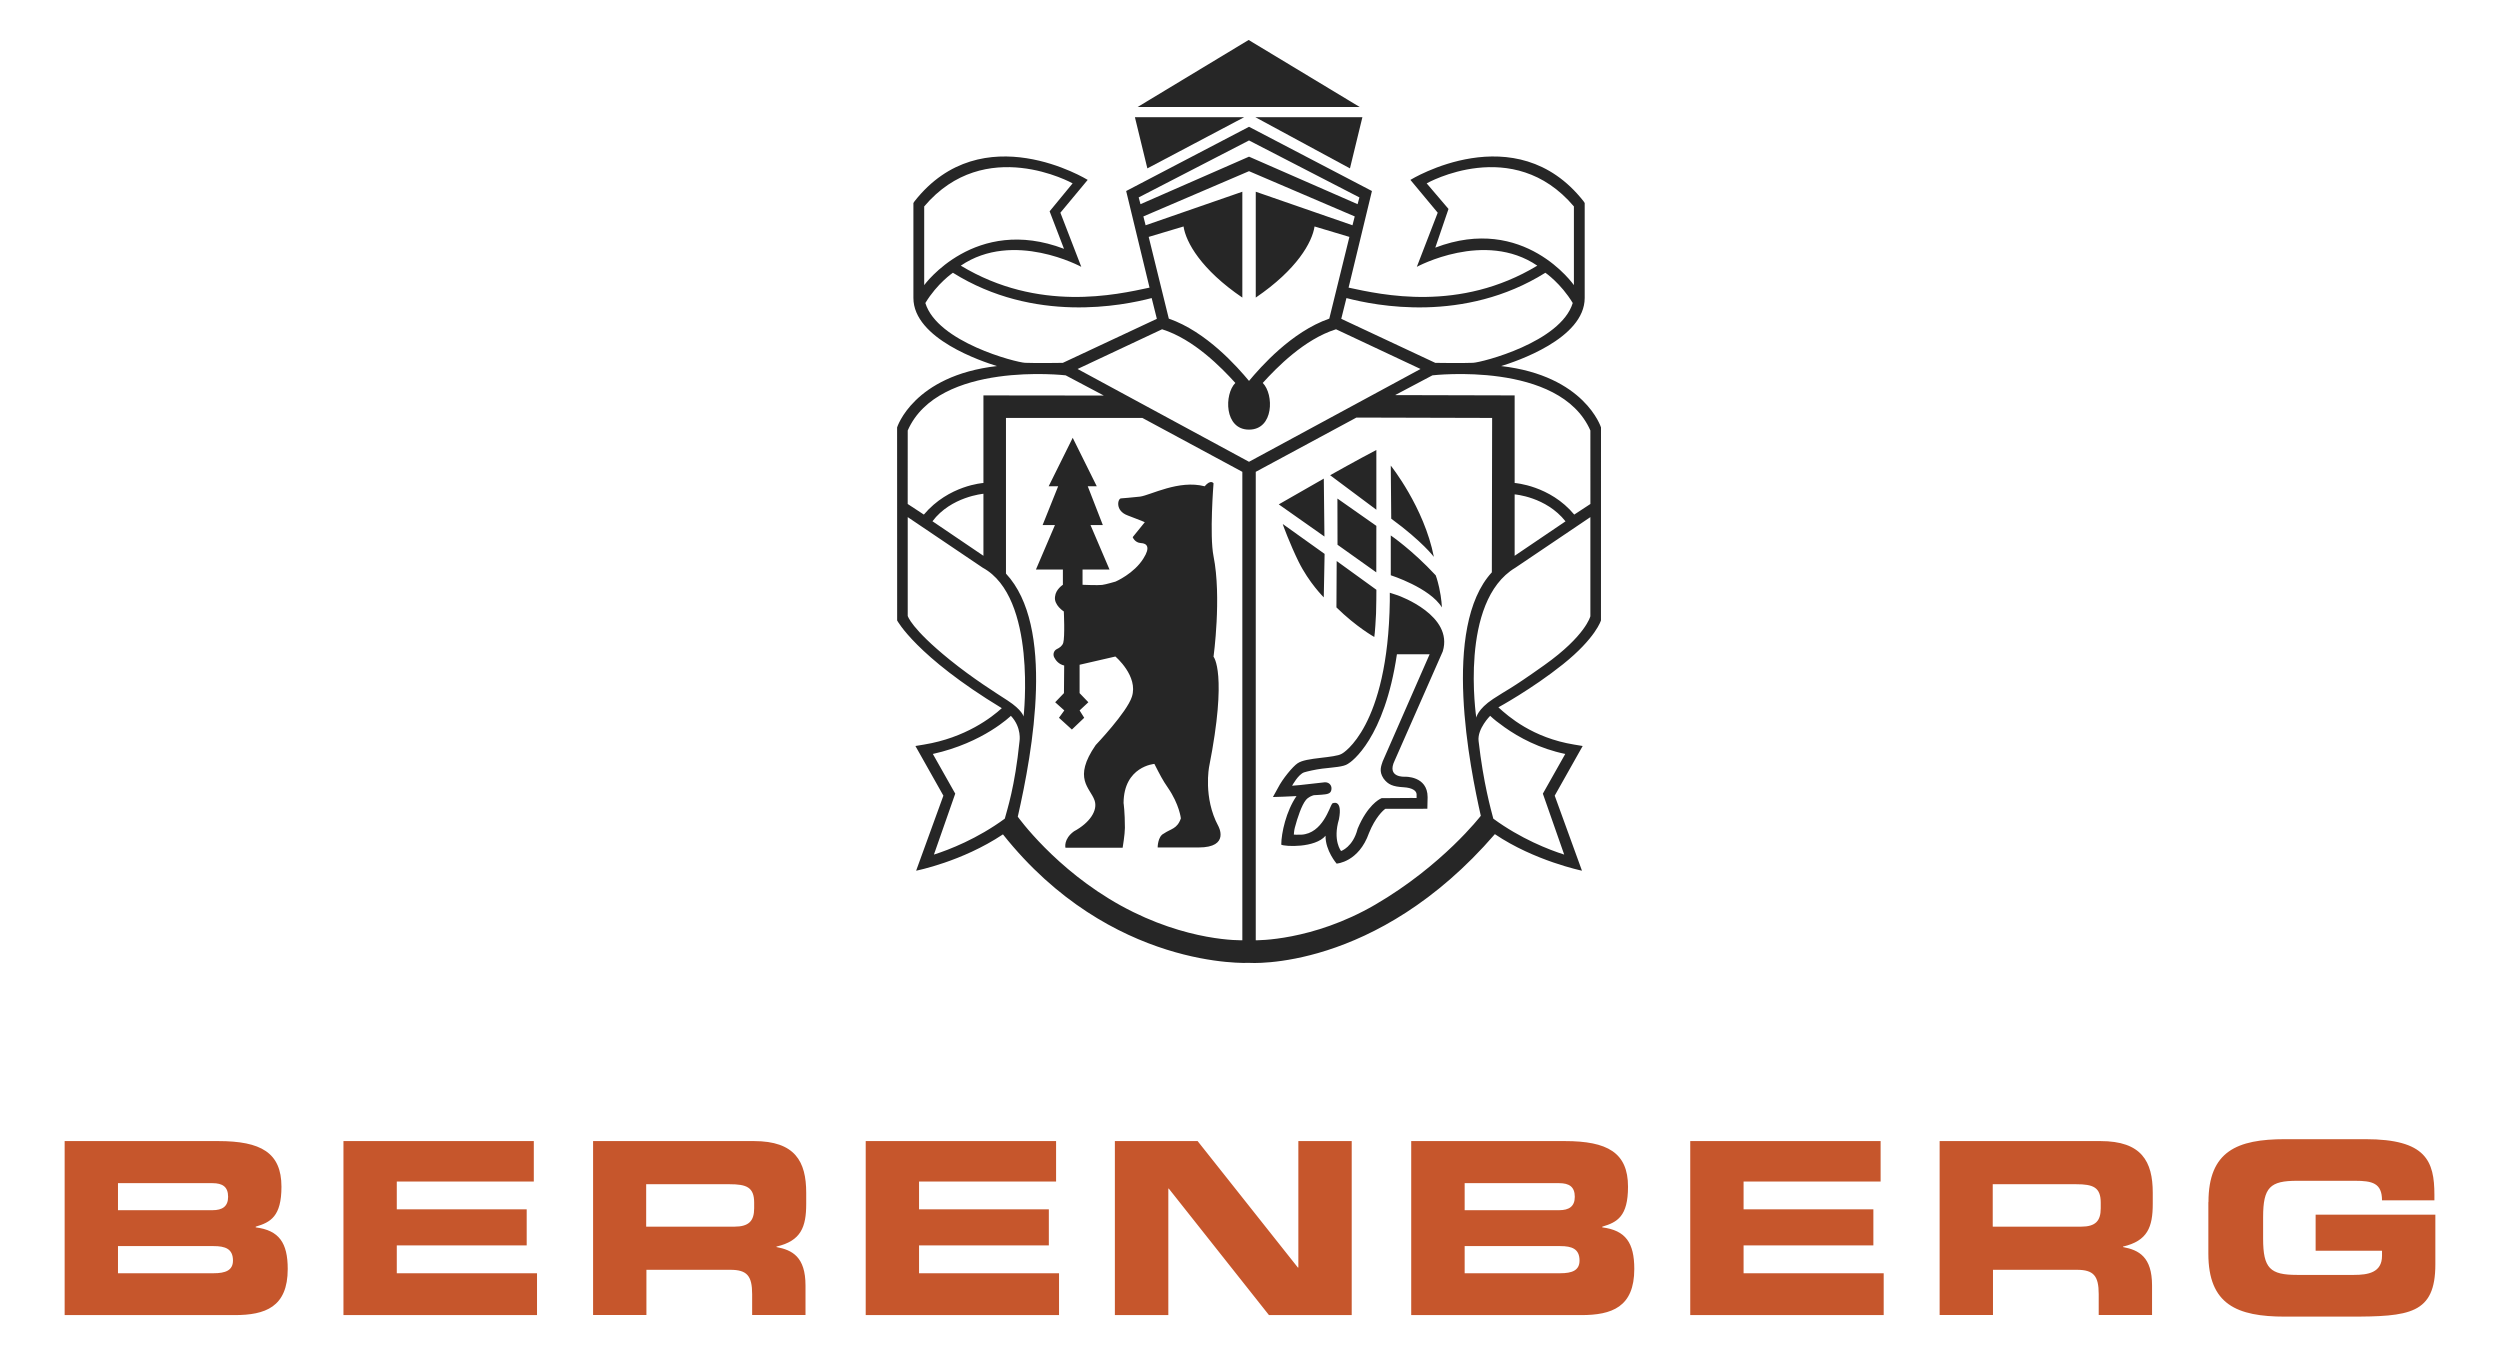
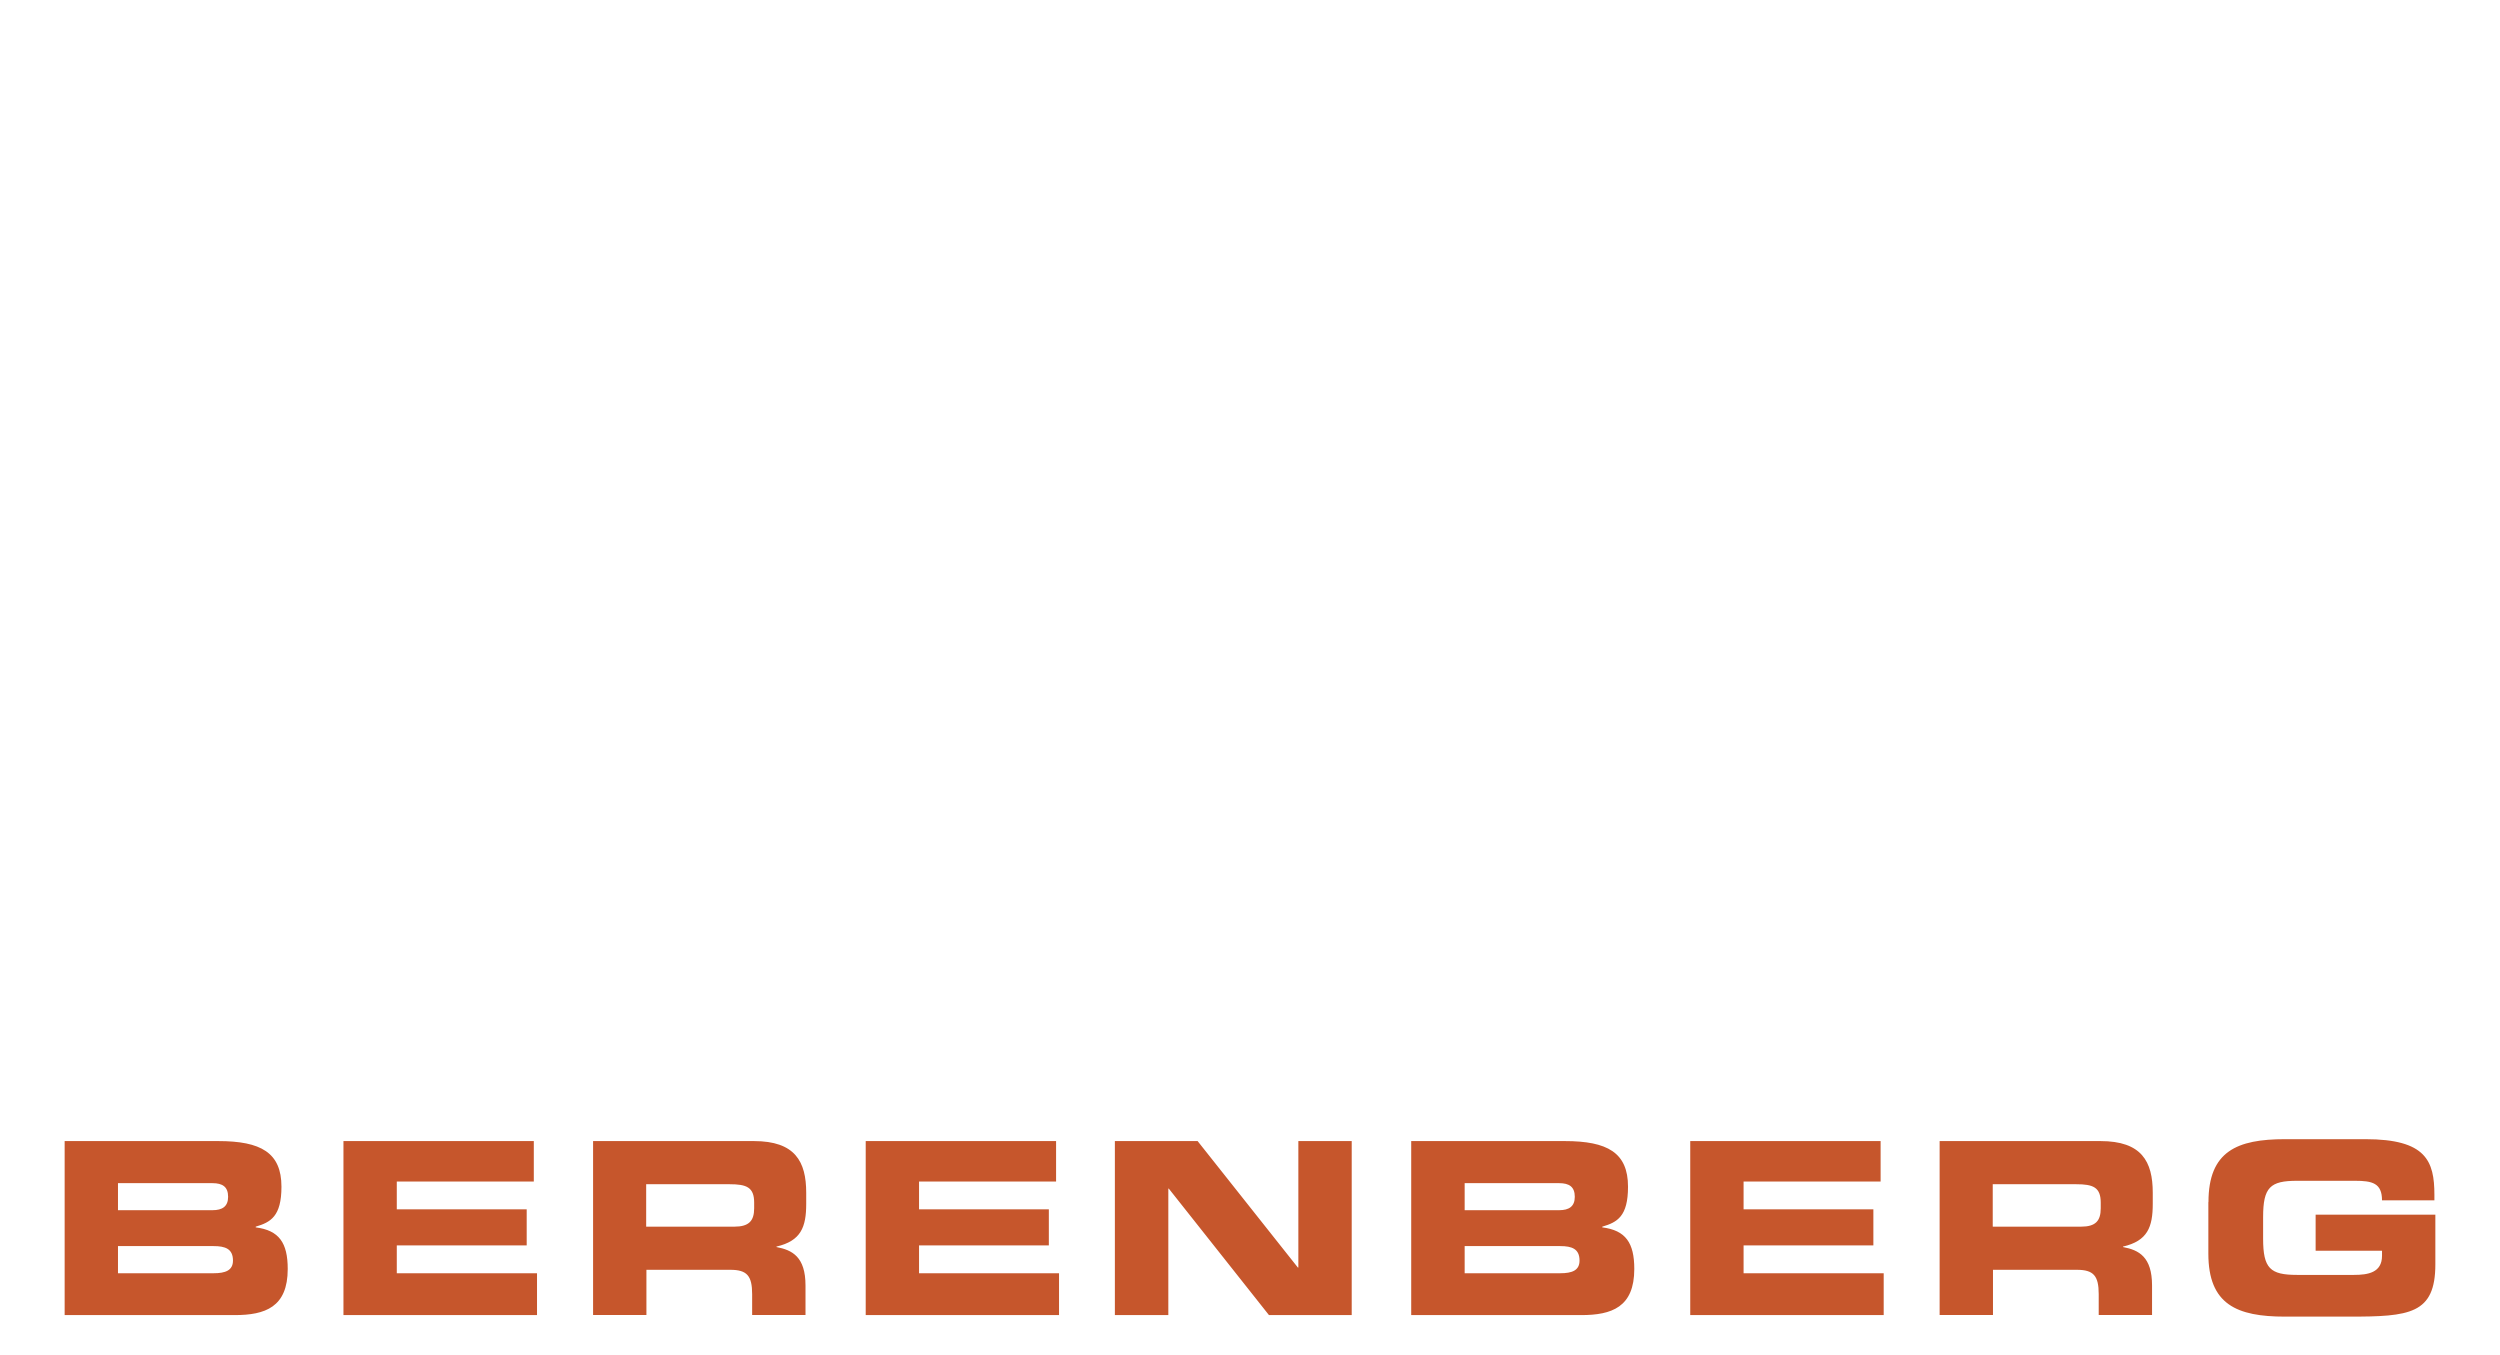
<svg xmlns="http://www.w3.org/2000/svg" class="navigation__logo-svg" height="840" viewBox="0 0 155 84" width="1550">
  <g fill="inherit" fill-rule="nonzero">
    <path d="M4.008 70.747H13.533C16.171 70.747 17.45 71.46 17.45 73.576C17.45 75.421 16.774 75.781 15.855 76.053V76.097C17.303 76.281 17.839 77.053 17.839 78.677C17.839 81.043 16.443 81.536 14.547 81.536H4.008V70.747ZM7.315 75.032H13.173C13.783 75.032 14.143 74.804 14.143 74.201C14.143 73.576 13.79 73.356 13.173 73.356H7.315V75.032ZM7.315 78.941H13.246C13.966 78.941 14.444 78.772 14.444 78.155C14.444 77.427 13.966 77.258 13.246 77.258H7.315V78.941ZM21.294 70.747V81.536H33.295V78.941H24.601V77.214H32.655V74.98H24.601V73.253H33.096V70.747H21.294ZM36.756 70.747H46.744C49.294 70.747 49.985 72.011 49.985 73.951V74.635C49.985 76.082 49.661 76.935 48.14 77.288V77.317C49.125 77.501 49.941 77.927 49.941 79.698V81.528H46.633V80.235C46.633 79.096 46.31 78.728 45.281 78.728H40.078V81.528H36.771V70.747H36.756ZM40.063 76.053H45.531C46.428 76.053 46.758 75.7 46.758 74.914V74.561C46.758 73.606 46.281 73.422 45.237 73.422H40.063V76.053ZM53.674 70.747V81.536H65.66V78.941H56.981V77.214H65.028V74.98H56.981V73.253H65.477V70.747H53.674ZM80.498 70.747V78.589H80.469L74.252 70.747H69.122V81.536H72.436V73.694H72.466L78.676 81.536H83.806V70.747H80.498ZM87.495 70.747H97.019C99.658 70.747 100.937 71.46 100.937 73.576C100.937 75.421 100.268 75.781 99.342 76.053V76.097C100.79 76.281 101.326 77.053 101.326 78.677C101.326 81.043 99.93 81.536 98.034 81.536H87.495V70.747ZM90.809 75.032H96.667C97.277 75.032 97.637 74.804 97.637 74.201C97.637 73.576 97.284 73.356 96.667 73.356H90.809V75.032ZM90.809 78.941H96.74C97.46 78.941 97.931 78.772 97.931 78.155C97.931 77.427 97.453 77.258 96.74 77.258H90.809V78.941ZM104.795 70.747V81.536H116.789V78.941H108.102V77.214H116.149V74.98H108.102V73.253H116.598V70.747H104.795ZM120.243 70.747H130.23C132.78 70.747 133.471 72.011 133.471 73.951V74.635C133.471 76.082 133.148 76.935 131.627 77.288V77.317C132.611 77.501 133.427 77.927 133.427 79.698V81.528H130.12V80.235C130.12 79.096 129.797 78.728 128.768 78.728H123.565V81.528H120.257V70.747H120.243ZM123.557 76.053H129.025C129.922 76.053 130.245 75.7 130.245 74.914V74.561C130.245 73.606 129.767 73.422 128.724 73.422H123.55V76.046H123.557V76.053ZM136.925 74.532C136.925 71.372 138.697 70.629 141.68 70.629H146.656C150.419 70.629 150.933 71.982 150.933 74.084V74.422H147.685C147.685 73.349 147.075 73.209 146.009 73.209H142.415C140.747 73.209 140.313 73.613 140.313 75.458V76.795C140.313 78.64 140.747 79.044 142.415 79.044H145.95C146.81 79.044 147.685 78.905 147.685 77.861V77.545H143.569V75.311H150.992V78.383C150.992 81.484 149.382 81.631 145.656 81.631H141.673C138.689 81.631 136.918 80.882 136.918 77.729V74.532H136.925Z" fill="#C6562C" />
-     <path d="M77.142 7.265H70.364L71.136 10.44L77.142 7.265ZM77.829 7.265H84.469L83.697 10.44L77.829 7.265Z" fill="#262626" />
-     <path d="M85.33 35.486L82.926 33.775L82.92 30.91L85.334 32.604L85.33 35.486ZM88.9 34.526C88.294 31.445 86.228 28.867 86.228 28.867L86.256 32.158C88.197 33.581 88.9 34.526 88.9 34.526ZM85.334 31.604V27.899C84.249 28.463 82.468 29.464 82.468 29.464L85.334 31.604ZM82.076 29.673L79.284 31.271L82.115 33.265L82.076 29.673ZM89.015 35.671C87.547 34.091 86.228 33.198 86.228 33.198V35.666C86.228 35.666 88.652 36.438 89.396 37.659C89.396 37.659 89.385 37.136 89.229 36.432C89.113 35.912 89.015 35.671 89.015 35.671ZM82.859 37.659C84.096 38.876 85.206 39.492 85.206 39.492C85.206 39.492 85.255 39.261 85.315 38.04C85.332 37.689 85.336 36.566 85.336 36.566L82.874 34.784L82.859 37.659ZM82.125 34.341L79.54 32.495C79.47 32.392 80.009 33.8 80.505 34.809C81.161 36.14 82.074 37.036 82.074 37.036L82.125 34.341ZM86.66 36.911C86.807 36.963 90.121 38.168 89.453 40.38L89.438 40.417L86.472 47.15C85.945 48.229 87.091 48.156 87.091 48.156C87.091 48.156 88.509 48.093 88.512 49.422C88.512 49.563 88.496 50.14 88.496 50.14C88.496 50.14 88.2 50.146 87.982 50.147H85.893C85.753 50.235 85.264 50.691 84.881 51.639C84.242 53.46 82.87 53.544 82.87 53.544C82.87 53.544 82.168 52.736 82.184 51.816C81.541 52.581 79.665 52.493 79.438 52.37C79.442 51.64 79.742 50.291 80.383 49.357C80.25 49.363 79.782 49.389 79.581 49.394C79.424 49.397 78.921 49.416 78.921 49.416C78.921 49.416 79.178 48.959 79.236 48.845C79.517 48.291 80.156 47.518 80.45 47.325C80.722 47.141 81.192 47.068 81.942 46.98C82.397 46.928 83 46.855 83.162 46.745L83.198 46.73C83.235 46.715 86.057 45.106 86.168 37.257V36.75L86.66 36.911ZM88.637 40.564H86.609C85.837 45.786 83.801 47.237 83.566 47.362C83.294 47.546 82.724 47.568 81.974 47.656C81.555 47.708 81.025 47.831 80.861 47.884C80.496 48.001 80.11 48.715 80.11 48.715C80.11 48.715 80.385 48.697 80.587 48.675C80.855 48.647 82.147 48.501 82.147 48.501C82.442 48.501 82.552 48.721 82.552 48.868C82.552 49.118 82.442 49.214 82.147 49.251H82.133C82.023 49.273 81.876 49.273 81.714 49.287L81.457 49.302C81.332 49.339 81.12 49.41 80.959 49.608C80.708 49.918 80.449 50.667 80.276 51.328C80.23 51.502 80.218 51.745 80.218 51.745C80.218 51.745 80.464 51.762 80.682 51.75C82.008 51.677 82.444 50.01 82.591 49.827C82.635 49.768 83.257 49.538 83.015 50.794C82.619 52.12 83.147 52.764 83.147 52.764C83.147 52.764 83.884 52.518 84.169 51.397L84.183 51.36C84.786 49.927 85.513 49.559 85.587 49.523L85.66 49.486L87.516 49.473C87.608 49.472 87.828 49.477 87.828 49.477C87.828 49.477 87.832 49.348 87.829 49.246C87.822 49.026 87.559 48.839 87.021 48.809C86.366 48.772 86.061 48.65 85.78 48.268C85.471 47.811 85.644 47.466 85.726 47.207L88.637 40.564ZM74.967 47.531C76.114 41.718 75.239 40.718 75.239 40.718C75.239 40.718 75.746 37.022 75.239 34.486C74.982 33.207 75.239 29.966 75.239 29.966C75.239 29.966 75.078 29.695 74.688 30.15C73.086 29.731 71.337 30.701 70.683 30.79C70.264 30.841 69.499 30.9 69.499 30.9C69.302 30.913 69.117 31.664 69.918 31.958C70.808 32.289 70.977 32.377 70.977 32.377L70.227 33.303C70.227 33.303 70.352 33.648 70.734 33.67C71.116 33.685 71.337 33.928 70.896 34.618C70.315 35.566 69.162 36.059 69.162 36.059C69.162 36.059 68.541 36.241 68.328 36.266C68.064 36.297 67.118 36.257 67.118 36.257V35.309L68.79 35.311L67.611 32.553H68.375L67.441 30.15H68L66.508 27.144L65.017 30.15H65.605L64.642 32.553H65.407L64.228 35.311L65.899 35.309V36.257C65.899 36.257 65.456 36.538 65.413 36.985C65.325 37.514 65.957 37.911 65.957 37.911C65.957 37.911 66.031 39.476 65.921 39.858C65.859 40.047 65.69 40.166 65.534 40.238C65.339 40.328 65.263 40.566 65.361 40.758C65.465 40.964 65.651 41.184 65.979 41.262C65.979 41.806 65.965 42.974 65.965 42.974L65.421 43.54L65.987 44.047L65.656 44.503L66.457 45.231L67.221 44.503L66.935 44.047L67.478 43.54L66.935 42.974V41.215L69.154 40.704C69.154 40.704 70.594 41.923 70.176 43.202C69.867 44.165 67.934 46.193 67.934 46.193C66.494 48.273 67.589 48.839 67.861 49.618C68.081 50.235 67.572 51.012 66.585 51.543C65.926 52.024 66.057 52.558 66.057 52.558H69.604C69.604 52.558 69.744 51.724 69.744 51.326C69.744 50.34 69.661 49.787 69.661 49.787C69.676 47.509 71.572 47.362 71.572 47.362C71.917 48.038 72.079 48.361 72.41 48.839C73.123 49.875 73.214 50.74 73.214 50.74C72.984 51.403 72.595 51.376 72.153 51.683C71.774 51.863 71.775 52.543 71.775 52.543H74.312C76.296 52.543 75.53 51.205 75.53 51.205C74.59 49.452 74.967 47.531 74.967 47.531ZM66.502 11.368C66.502 11.368 61.074 8.339 57.3 12.799V17.678C57.3 17.678 60.451 13.324 65.968 15.427L65.076 13.102L66.502 11.368ZM57.372 18.787C58.116 21.218 62.994 22.468 63.552 22.494C64.203 22.524 65.895 22.497 65.895 22.497L71.725 19.767L71.404 18.48C69.603 18.95 64.119 20.061 59.08 16.911C59.08 16.911 58.111 17.565 57.372 18.787ZM66.071 23.271C66.071 23.271 58.181 22.355 56.279 26.69L56.277 31.247L57.279 31.904C58.825 30.075 60.973 29.945 60.973 29.945V24.515L68.438 24.524L66.071 23.271ZM60.973 30.614C60.973 30.614 58.963 30.788 57.813 32.318L60.973 34.459V30.614ZM63.209 45.968C63.209 45.968 63.366 45.114 62.675 44.381C62.675 44.381 60.98 46.05 57.836 46.745L59.225 49.206L57.903 52.984C58.836 52.69 60.607 51.999 62.297 50.757C62.445 50.19 62.92 48.8 63.209 45.968ZM63.462 44.423C63.462 44.423 64.304 37.036 60.93 35.199L56.279 32.061L56.279 38.187C56.279 38.187 56.479 38.958 58.889 40.909C60.344 42.086 61.758 42.967 62.469 43.43C63.379 44.021 63.462 44.423 63.462 44.423ZM69.493 56.147C73.609 58.416 77.025 58.295 77.025 58.295V29.253L70.827 25.912H62.37V35.563C65.415 38.83 64.039 46.512 63.102 50.635C63.102 50.635 65.434 53.908 69.493 56.147ZM77.439 7.861L85.06 11.843L83.612 17.833C85.663 18.272 90.484 19.384 95.313 16.471C92.053 14.252 87.843 16.544 87.843 16.544L89.138 13.188L87.445 11.153C87.445 11.153 93.972 7.131 98.178 12.475L98.251 12.586V18.472C98.251 21.008 93.959 22.424 93.07 22.696C98.26 23.292 99.262 26.5 99.262 26.5L99.26 38.464C99.26 38.464 98.94 39.559 96.896 41.191C94.978 42.723 92.9 43.854 92.9 43.854C93.517 44.42 95.025 45.745 97.597 46.164L98.126 46.252L96.392 49.331L98.082 53.983C98.082 53.983 95.136 53.375 92.682 51.717C85.282 60.277 77.439 59.698 77.439 59.698C77.439 59.698 68.876 60.155 62.183 51.731C59.635 53.431 56.8 53.983 56.8 53.983L58.49 49.331L56.756 46.252L57.285 46.164C59.857 45.745 61.494 44.473 62.112 43.907C56.791 40.681 55.623 38.468 55.623 38.468L55.62 26.5C55.62 26.5 56.622 23.292 61.812 22.696C60.923 22.424 56.631 21.008 56.631 18.472V12.586L56.705 12.475C60.911 7.131 67.437 11.153 67.437 11.153L65.744 13.188L67.04 16.544C67.04 16.544 62.829 14.252 59.569 16.471C64.398 19.384 69.219 18.272 71.271 17.833L69.822 11.843L77.439 7.861ZM77.439 28.631L88.073 22.877L82.833 20.415C80.864 21.033 79.151 22.794 78.291 23.742C78.992 24.448 78.983 26.637 77.439 26.637C75.896 26.637 75.898 24.434 76.591 23.742C75.732 22.794 74.019 21.033 72.049 20.415L66.809 22.877L77.439 28.631ZM77.439 23.617C78.152 22.764 80.072 20.57 82.416 19.755L83.663 14.688L81.502 14.041C81.355 15.025 80.407 16.716 77.857 18.45V11.887L83.854 13.967L83.993 13.419L77.439 10.613L70.889 13.419L71.028 13.967L77.025 11.887V18.45C74.475 16.716 73.527 15.025 73.38 14.041L71.219 14.688L72.466 19.755C74.811 20.57 76.727 22.764 77.439 23.617ZM77.439 9.713L84.171 12.659L84.284 12.24L77.439 8.708L70.598 12.24L70.711 12.659L77.439 9.713ZM89.807 12.955L88.988 15.354C94.504 13.25 97.582 17.678 97.582 17.678V12.799C93.808 8.339 88.454 11.368 88.454 11.368L89.807 12.955ZM97.51 18.787C96.772 17.565 95.813 16.911 95.813 16.911C90.774 20.061 85.279 18.951 83.479 18.48L83.158 19.767L88.987 22.497C88.987 22.497 90.679 22.524 91.33 22.494C91.889 22.468 96.766 21.218 97.51 18.787ZM86.496 24.496L93.908 24.515V29.945C93.908 29.945 96.102 30.097 97.603 31.904L98.605 31.247L98.603 26.69C96.701 22.355 88.811 23.271 88.811 23.271L86.496 24.496ZM93.908 34.459L97.062 32.323C95.856 30.797 93.908 30.652 93.908 30.652V34.459ZM91.672 45.94C91.972 48.568 92.446 50.222 92.585 50.757C94.275 51.999 96.046 52.69 96.98 52.984L95.657 49.207L97.046 46.745C95.449 46.415 94.179 45.725 93.287 45.093C92.853 44.786 92.639 44.612 92.39 44.381C92.39 44.381 91.585 45.184 91.672 45.94ZM98.603 38.208V32.061L93.952 35.199C90.446 37.29 91.53 44.492 91.53 44.492C91.53 44.492 91.609 43.972 92.579 43.331C93.494 42.726 93.516 42.824 95.753 41.235C98.311 39.418 98.603 38.208 98.603 38.208ZM91.81 50.58C91.147 47.629 89.364 38.89 92.494 35.484L92.512 25.912L84.098 25.889L77.857 29.253V58.296C77.857 58.296 81.353 58.364 85.255 56.094C89.452 53.651 91.81 50.58 91.81 50.58ZM77.415 2.478L70.533 6.633H84.3L77.415 2.478Z" fill="#262626" />
  </g>
</svg>